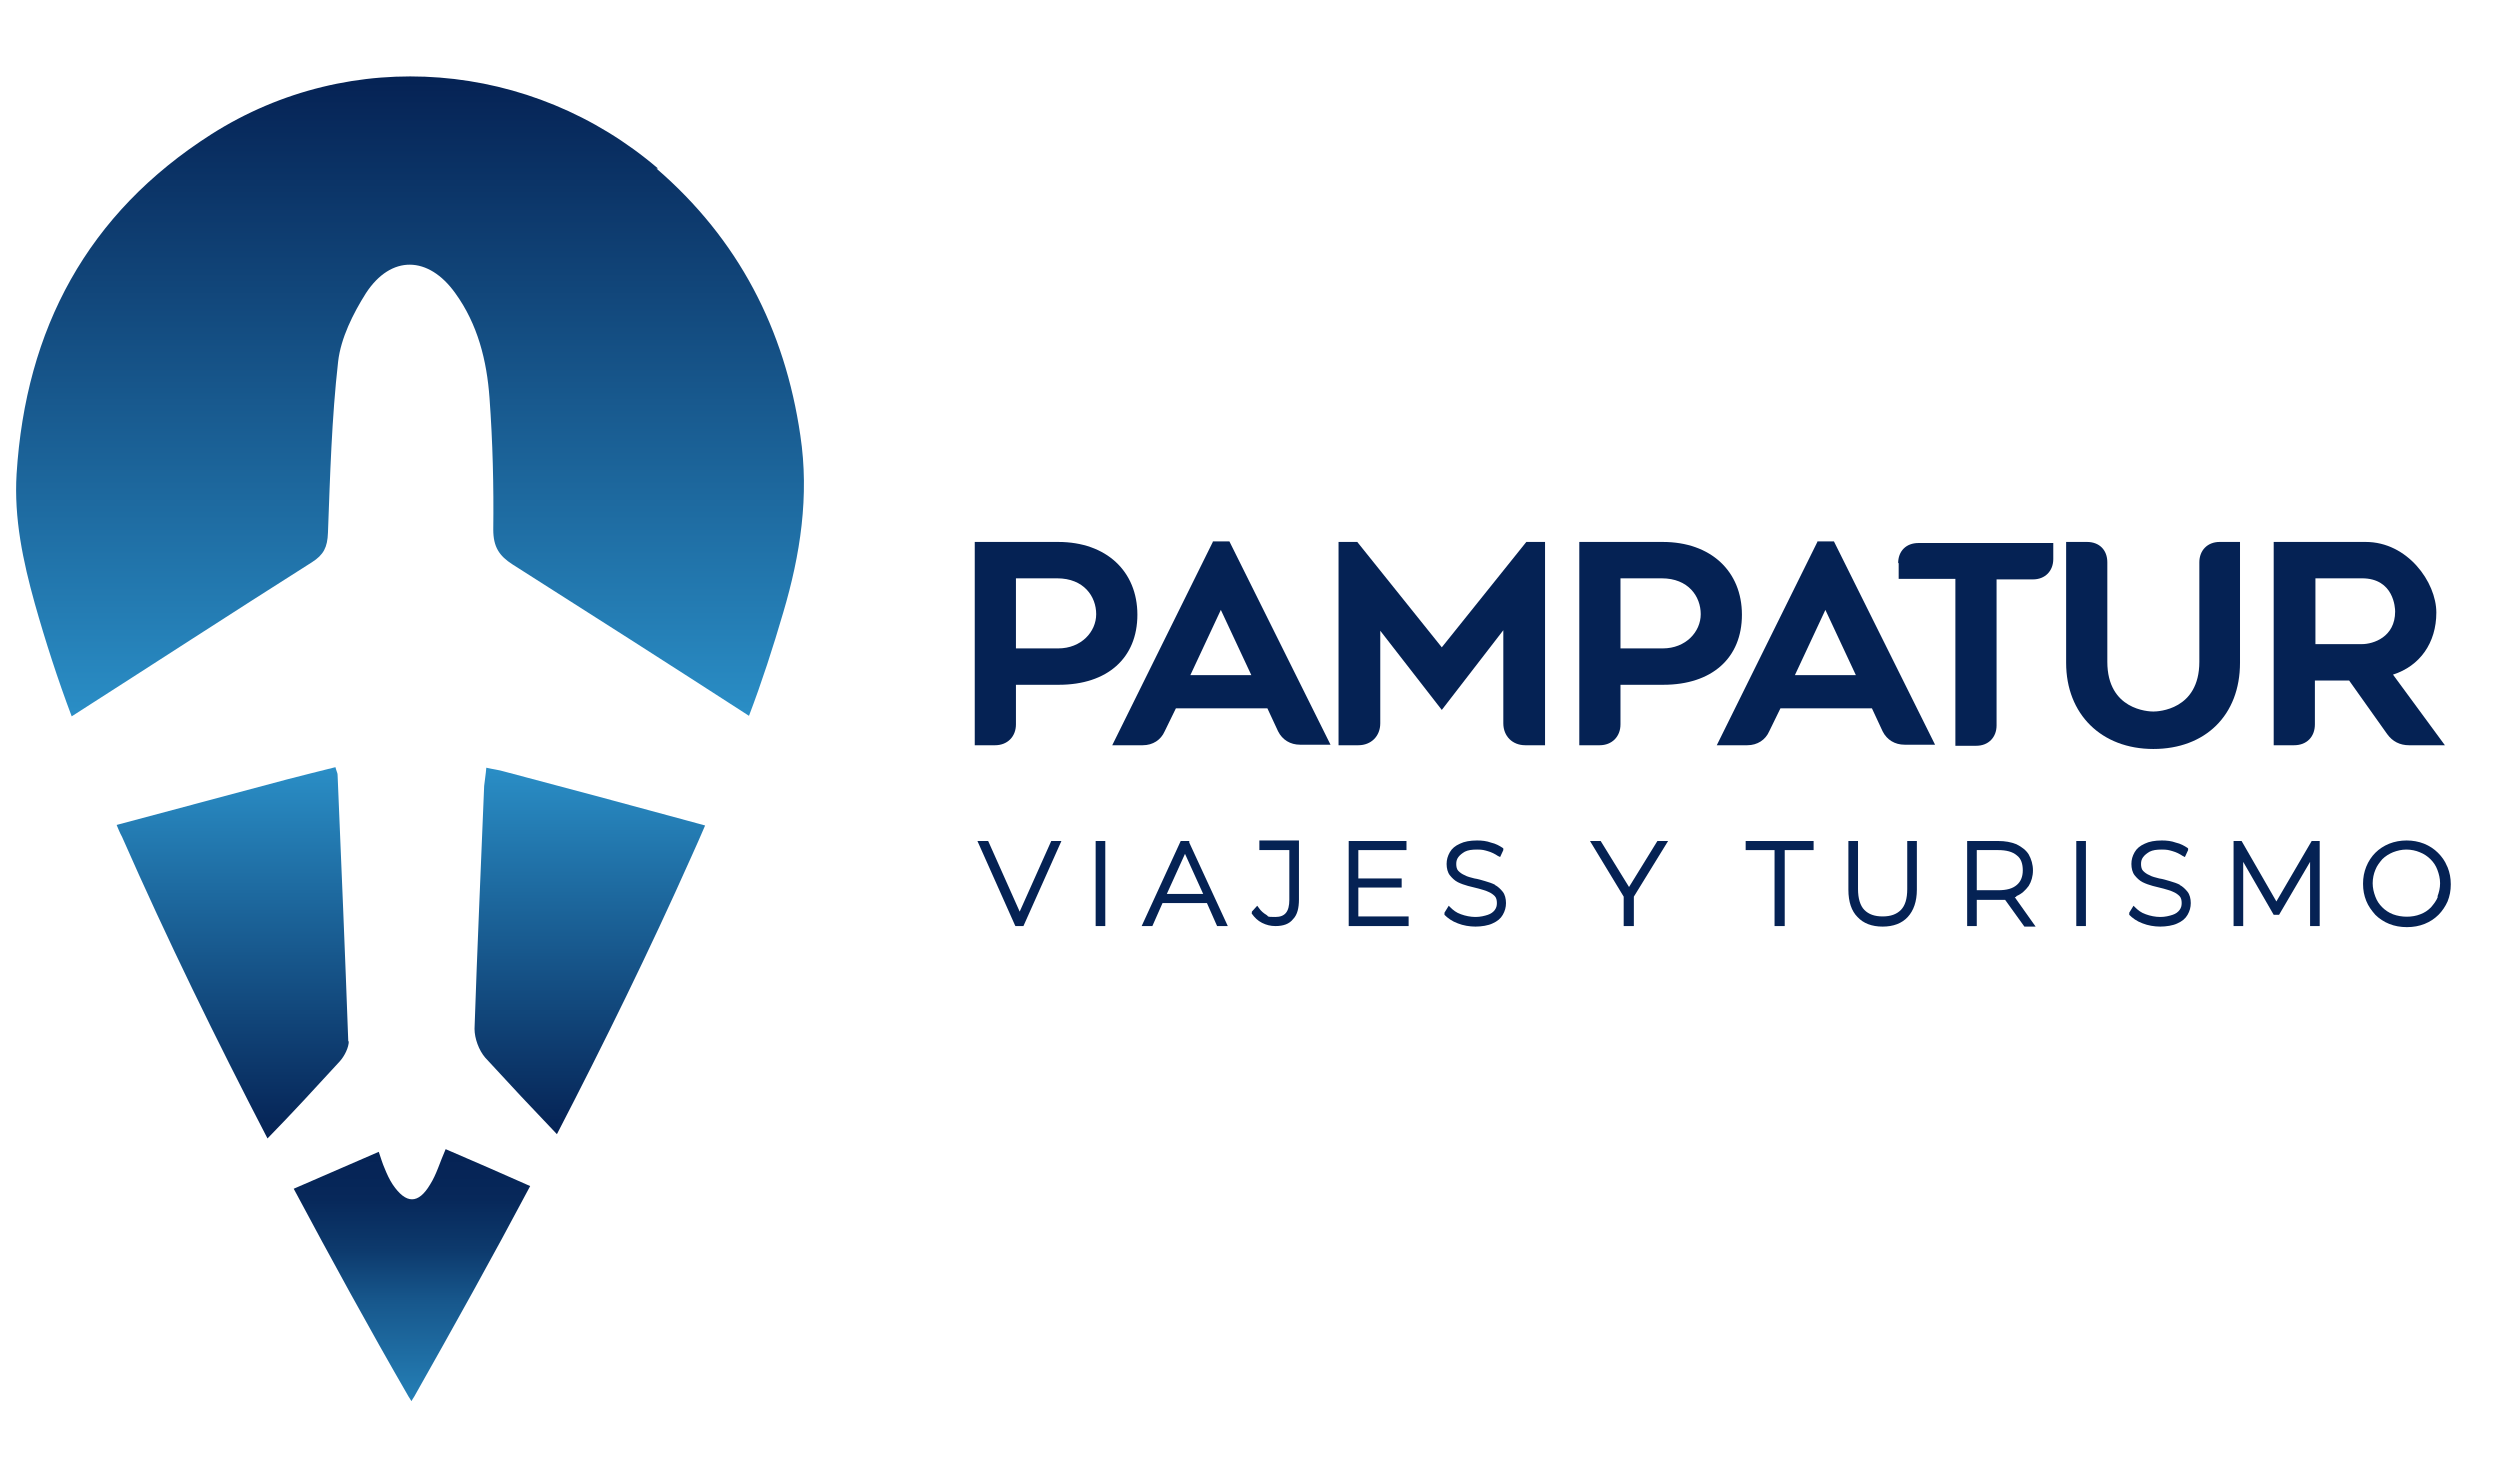
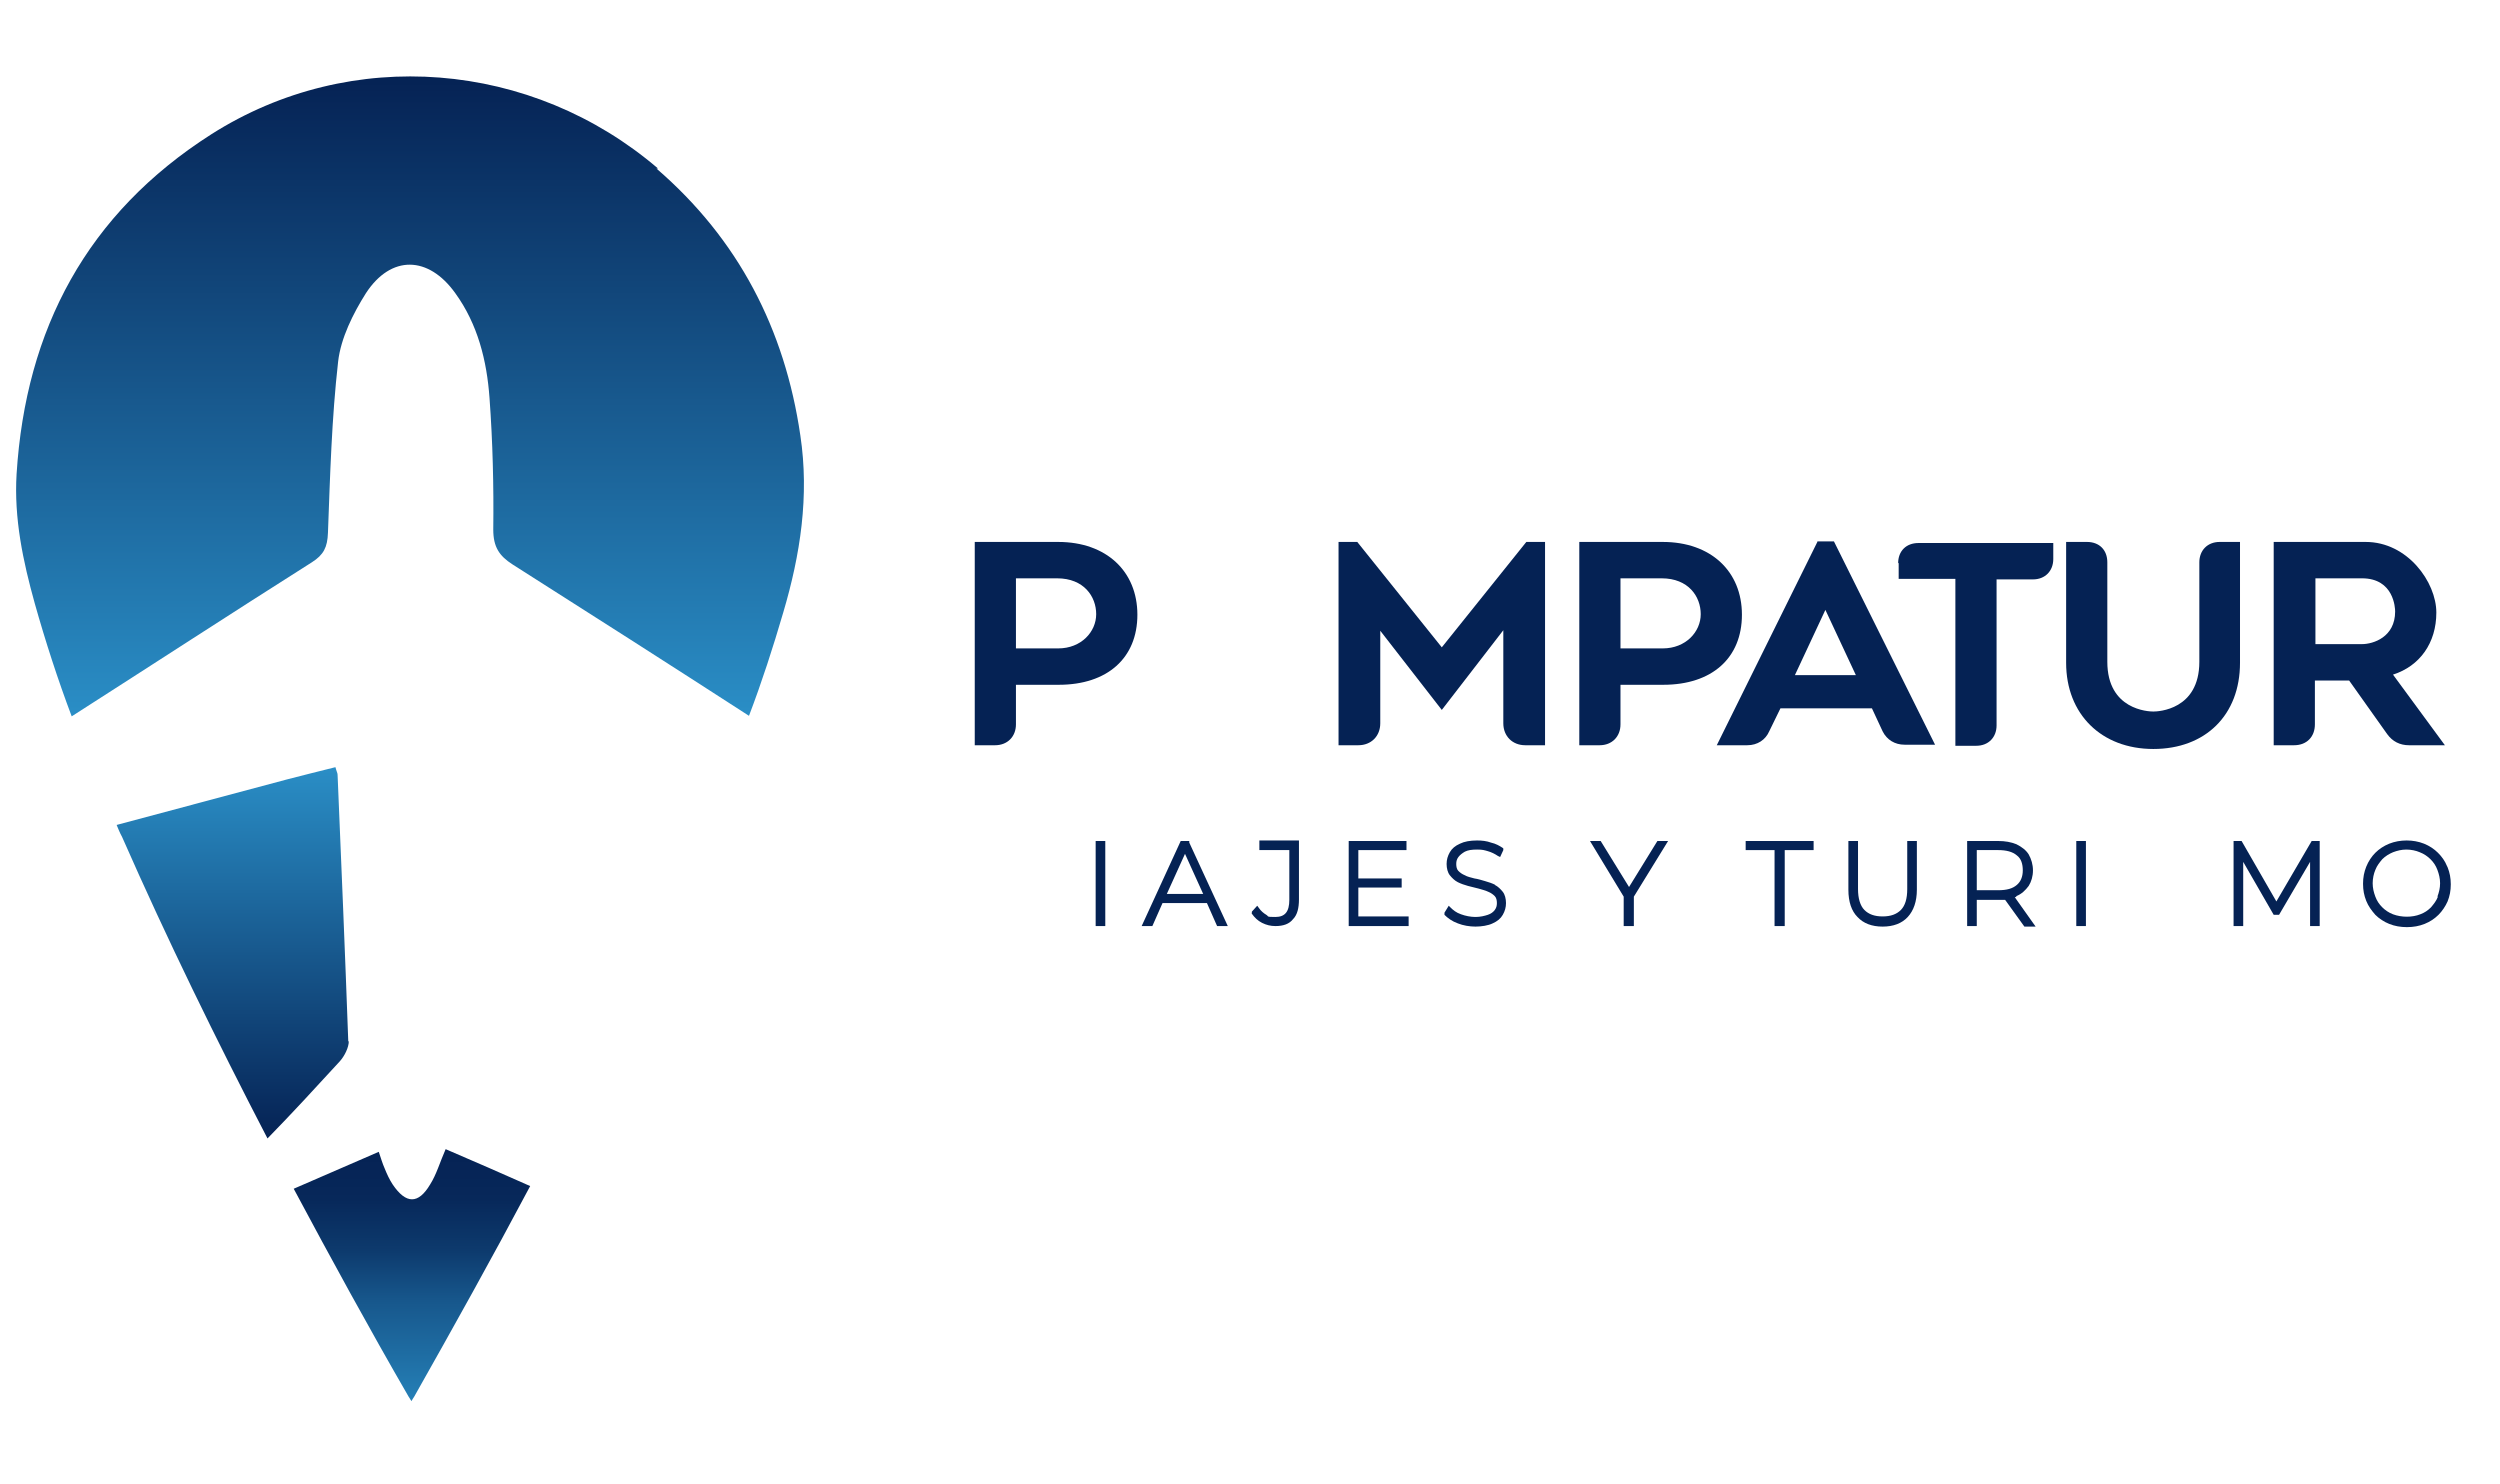
<svg xmlns="http://www.w3.org/2000/svg" xmlns:xlink="http://www.w3.org/1999/xlink" id="Capa_1" version="1.1" viewBox="0 0 467.3 277.3">
  <defs>
    <style>
      .st0 {
        fill: #052254;
      }

      .st1 {
        fill: url(#Degradado_sin_nombre_8);
      }

      .st2 {
        fill: url(#Degradado_sin_nombre_9);
      }

      .st3 {
        fill: url(#Degradado_sin_nombre_81);
      }

      .st4 {
        fill: url(#Degradado_sin_nombre_82);
      }
    </style>
    <linearGradient id="Degradado_sin_nombre_8" data-name="Degradado sin nombre 8" x1="43.4" y1="143.5" x2="43.4" y2="212.9" gradientUnits="userSpaceOnUse">
      <stop offset="0" stop-color="#2a8ec6" />
      <stop offset="1" stop-color="#052254" />
    </linearGradient>
    <linearGradient id="Degradado_sin_nombre_81" data-name="Degradado sin nombre 8" x1="76.7" y1="133.9" x2="76.7" y2="14.3" xlink:href="#Degradado_sin_nombre_8" />
    <linearGradient id="Degradado_sin_nombre_82" data-name="Degradado sin nombre 8" x1="110.3" y1="143.5" x2="110.3" y2="212" xlink:href="#Degradado_sin_nombre_8" />
    <linearGradient id="Degradado_sin_nombre_9" data-name="Degradado sin nombre 9" x1="76.9" y1="262" x2="76.9" y2="214.8" gradientUnits="userSpaceOnUse">
      <stop offset="0" stop-color="#2a8ec6" />
      <stop offset="0" stop-color="#2580b7" />
      <stop offset=".4" stop-color="#17578c" />
      <stop offset=".6" stop-color="#0d3a6d" />
      <stop offset=".8" stop-color="#07285a" />
      <stop offset="1" stop-color="#052254" />
    </linearGradient>
  </defs>
  <g>
    <path class="st1" d="M65.1,194.7c-.6-16.6-1.3-33.3-2-49.9,0-.3-.2-.6-.4-1.4-3.1.8-6.1,1.5-9.1,2.3-10.6,2.8-21.2,5.7-31.8,8.5.3.7.6,1.5,1,2.2,8.4,19.1,17.6,37.9,27.2,56.4,4.6-4.7,9-9.5,13.5-14.4.9-1,1.7-2.6,1.7-3.8Z" />
    <path class="st3" d="M123,31.5c-23.6-20.2-57.4-23-83.5-6.4C16.3,39.9,4.8,61.5,3.1,88.6c-.5,8.3,1.2,16.3,3.4,24.2,2,7.1,4.3,14.2,6.9,21.1,15-9.6,29.9-19.3,44.9-28.8,2.2-1.4,2.9-2.8,3-5.5.4-10.7.7-21.4,1.9-32,.5-4.4,2.8-9,5.2-12.8,4.7-7.2,11.7-7,16.7,0,4.2,5.8,5.9,12.6,6.4,19.6.6,8.2.8,16.4.7,24.6,0,3.2,1.1,4.9,3.6,6.5,14.8,9.4,29.5,18.8,44.2,28.3,2.4-6.3,4.5-12.8,6.4-19.3,3.2-10.8,4.9-21.8,3.2-33.1-2.9-19.9-11.6-36.7-26.9-49.9Z" />
-     <path class="st4" d="M94.2,144.2c-1-.3-2-.4-3.3-.7-.1,1.3-.3,2.4-.4,3.4-.6,15.1-1.3,30.3-1.8,45.4,0,1.8.8,4,2,5.4,4.4,4.8,8.9,9.6,13.4,14.3,8.8-17,17.3-34.3,25.1-51.8.9-2,1.8-4,2.6-5.9-1.1-.3-2.2-.6-3.3-.9-11.4-3.1-22.9-6.2-34.3-9.2Z" />
    <path class="st2" d="M80.4,221.4c-2.2,3.7-4.5,3.7-7,0-.6-.9-1.1-2-1.5-3-.4-.9-.7-1.9-1.1-3.1-5.3,2.3-10.6,4.6-15.9,6.9,7,13.1,14.1,26.1,21.5,38.9.1.2.3.4.5.8.2-.4.4-.6.5-.8,7.4-13.1,14.7-26.2,21.7-39.4-5.2-2.3-10.4-4.6-15.8-6.9-1.1,2.5-1.7,4.7-2.9,6.6Z" />
  </g>
  <g>
    <path class="st0" d="M189.9,135.4v-7.4h8c9.1,0,14.7-5,14.7-13.1s-5.8-13.6-14.8-13.6h-15.6v38h3.8c2.3,0,3.9-1.6,3.9-3.9ZM189.9,108.1h7.7c5,0,7.3,3.4,7.3,6.7s-2.8,6.4-7.1,6.4h-7.9v-13.1Z" />
-     <path class="st0" d="M226.7,101.3l-18.8,38h5.7c1.9,0,3.4-1,4.1-2.6l2.1-4.3h17.1l2,4.3c.8,1.6,2.3,2.5,4.1,2.5h5.7l-18.9-38h-3.1ZM222.5,126.2l5.7-12.2,5.7,12.2h-11.4Z" />
    <path class="st0" d="M269.5,121l-15.8-19.7h-3.5v38h3.7c2.4,0,4.1-1.7,4.1-4.1v-17.3l11.5,14.8,11.5-14.9v17.4c0,2.4,1.7,4.1,4.1,4.1h3.7v-38h-3.5l-15.8,19.7Z" />
    <path class="st0" d="M302.9,135.4v-7.4h8c9.1,0,14.7-5,14.7-13.1s-5.8-13.6-14.8-13.6h-15.6v38h3.8c2.3,0,3.9-1.6,3.9-3.9ZM302.9,108.1h7.7c5,0,7.3,3.4,7.3,6.7s-2.8,6.4-7.1,6.4h-7.9v-13.1Z" />
    <path class="st0" d="M339.7,101.3l-18.8,38h5.7c1.9,0,3.4-1,4.1-2.6l2.1-4.3h17.1l2,4.3c.8,1.6,2.3,2.5,4.1,2.5h5.7l-18.9-38h-3.1ZM335.5,126.2l5.7-12.2,5.7,12.2h-11.4Z" />
    <path class="st0" d="M354.9,105.2v3h10.6v31.2h3.9c2.3,0,3.8-1.6,3.8-3.8v-27.3h6.8c2.3,0,3.8-1.6,3.8-3.8v-3h-25.2c-2.3,0-3.8,1.5-3.8,3.8Z" />
    <path class="st0" d="M418.7,101.3h-3.8c-2.3,0-3.8,1.6-3.8,3.8v18.6c0,9-7.7,9.3-8.6,9.3s-8.6-.3-8.6-9.3v-18.6c0-2.3-1.5-3.8-3.8-3.8h-3.9v22.6c0,9.6,6.6,16.1,16.3,16.1s16.2-6.3,16.2-16.1v-22.6Z" />
    <path class="st0" d="M450.5,139.3h6.5l-9.7-13.2c5-1.6,8.1-5.9,8.1-11.6s-5.4-13.2-13.2-13.2h-17.2v38h3.8c2.4,0,3.9-1.6,3.9-3.9v-8.2h6.4l7.1,10c1,1.4,2.4,2.1,4.1,2.1ZM441.5,120.4h-8.7v-12.3h8.7c6,0,6.2,5.6,6.2,6.2,0,4.8-4.1,6.1-6.2,6.1Z" />
-     <polygon class="st0" points="190.6 170.4 184.8 157.4 184.7 157.2 182.7 157.2 189.7 172.9 189.8 173.1 191.3 173.1 198.4 157.2 196.5 157.2 190.6 170.4" />
    <rect class="st0" x="204.8" y="157.2" width="1.8" height="15.9" />
    <path class="st0" d="M222.3,157.2h-1.6l-7.3,15.9h2l1.9-4.3h8.3l1.9,4.3h2l-7.2-15.6v-.2ZM218.1,167.1l3.4-7.5,3.4,7.5h-6.8Z" />
-     <path class="st0" d="M235.4,158.9h5.6v9.3c0,2.2-.8,3.2-2.6,3.2s-1.2-.1-1.7-.4c-.5-.3-1-.7-1.4-1.3l-.3-.4-1,1.1v.2c-.1,0,0,.2,0,.2.5.7,1.1,1.3,1.9,1.7.8.4,1.6.6,2.5.6,1.5,0,2.6-.4,3.3-1.3.8-.8,1.1-2.1,1.1-3.7v-11h-7.4v1.7Z" />
+     <path class="st0" d="M235.4,158.9h5.6v9.3c0,2.2-.8,3.2-2.6,3.2s-1.2-.1-1.7-.4c-.5-.3-1-.7-1.4-1.3l-.3-.4-1,1.1v.2c-.1,0,0,.2,0,.2.5.7,1.1,1.3,1.9,1.7.8.4,1.6.6,2.5.6,1.5,0,2.6-.4,3.3-1.3.8-.8,1.1-2.1,1.1-3.7v-11h-7.4v1.7" />
    <polygon class="st0" points="253.9 165.9 262 165.9 262 164.2 253.9 164.2 253.9 158.9 262.9 158.9 262.9 157.2 252.1 157.2 252.1 173.1 263.3 173.1 263.3 171.3 253.9 171.3 253.9 165.9" />
    <path class="st0" d="M279.5,165.4c-.6-.3-1.2-.5-1.9-.7-.7-.2-1.3-.4-2-.5-.7-.2-1.3-.3-1.8-.6-.5-.2-.9-.5-1.2-.8-.3-.3-.4-.8-.4-1.3s.1-.9.4-1.3c.3-.4.7-.7,1.2-1,.6-.3,1.3-.4,2.3-.4s1.3.1,2,.3c.7.2,1.3.5,1.9.9l.4.2.6-1.3v-.3c0,0-.1-.1-.1-.1-.6-.4-1.3-.8-2.2-1-.8-.3-1.7-.4-2.6-.4-1.3,0-2.4.2-3.2.6-.9.4-1.5.9-1.9,1.6-.4.7-.6,1.4-.6,2.2s.2,1.6.6,2.1c.4.5.9,1,1.5,1.3.6.3,1.2.5,1.9.7.7.2,1.3.3,2,.5.6.2,1.2.3,1.8.6.5.2.9.5,1.2.8.3.3.4.8.4,1.3s-.1.9-.4,1.3c-.3.4-.7.7-1.3.9-.6.2-1.4.4-2.3.4s-1.9-.2-2.7-.5c-.9-.3-1.5-.8-2-1.3l-.3-.3-.8,1.3v.2c0,0,0,.2,0,.2.6.6,1.4,1.2,2.5,1.6,1,.4,2.2.6,3.3.6s2.4-.2,3.2-.6c.9-.4,1.5-.9,1.9-1.6.4-.7.6-1.4.6-2.2s-.2-1.6-.6-2.1c-.4-.5-.9-1-1.5-1.3Z" />
    <polygon class="st0" points="304.5 165.8 299.2 157.2 297.2 157.2 303.5 167.6 303.5 173.1 305.4 173.1 305.4 167.6 311.8 157.2 309.8 157.2 304.5 165.8" />
    <polygon class="st0" points="326.3 158.9 331.7 158.9 331.7 173.1 333.6 173.1 333.6 158.9 339 158.9 339 157.2 326.3 157.2 326.3 158.9" />
    <path class="st0" d="M356.5,166.2c0,1.8-.4,3.1-1.2,3.9-.8.8-1.9,1.2-3.4,1.2s-2.6-.4-3.4-1.2c-.8-.8-1.2-2.2-1.2-3.9v-9h-1.8v9.1c0,2.3.6,4,1.7,5.1,1.1,1.2,2.7,1.8,4.7,1.8s3.6-.6,4.7-1.8c1.1-1.2,1.7-2.9,1.7-5.1v-9.1h-1.8v9Z" />
    <path class="st0" d="M376.9,167.5h0c1-.4,1.7-1.1,2.3-1.9.5-.8.8-1.8.8-2.9s-.3-2.1-.8-3c-.5-.8-1.3-1.4-2.3-1.9-1-.4-2.1-.6-3.4-.6h-5.8v15.9h1.8v-4.9h4c.4,0,.9,0,1.3,0l3.6,5h2.1l-3.9-5.5c.1,0,.2,0,.3-.1ZM373.5,166.4h-4v-7.5h4c1.5,0,2.7.3,3.5,1,.8.6,1.1,1.6,1.1,2.8s-.4,2.1-1.1,2.7c-.8.7-1.9,1-3.5,1Z" />
    <rect class="st0" x="388.1" y="157.2" width="1.8" height="15.9" />
-     <path class="st0" d="M407.5,165.4c-.6-.3-1.2-.5-1.9-.7-.7-.2-1.3-.4-2-.5-.7-.2-1.3-.3-1.8-.6-.5-.2-.9-.5-1.2-.8-.3-.3-.4-.8-.4-1.3s.1-.9.4-1.3c.3-.4.7-.7,1.2-1,.6-.3,1.3-.4,2.3-.4s1.3.1,2,.3c.7.2,1.3.5,1.9.9l.4.2.6-1.3v-.3c0,0-.1-.1-.1-.1-.6-.4-1.3-.8-2.2-1-.8-.3-1.7-.4-2.6-.4-1.3,0-2.4.2-3.2.6-.9.4-1.5.9-1.9,1.6-.4.7-.6,1.4-.6,2.2s.2,1.6.6,2.1c.4.5.9,1,1.5,1.3.6.3,1.2.5,1.9.7.7.2,1.3.3,2,.5.6.2,1.2.3,1.8.6.5.2.9.5,1.2.8.3.3.4.8.4,1.3s-.1.9-.4,1.3c-.3.4-.7.7-1.3.9-.6.2-1.4.4-2.3.4s-1.9-.2-2.7-.5c-.9-.3-1.5-.8-2-1.3l-.3-.3-.8,1.3v.2c0,0,0,.2,0,.2.6.6,1.4,1.2,2.5,1.6,1,.4,2.2.6,3.3.6s2.4-.2,3.2-.6c.9-.4,1.5-.9,1.9-1.6.4-.7.6-1.4.6-2.2s-.2-1.6-.6-2.1c-.4-.5-.9-1-1.5-1.3Z" />
    <polygon class="st0" points="432.1 157.2 425.5 168.5 419 157.2 417.5 157.2 417.5 173.1 419.3 173.1 419.3 161.1 425 171 426 171 431.8 161.1 431.8 173.1 433.6 173.1 433.6 157.2 432.1 157.2" />
    <path class="st0" d="M457.4,161.9c-.4-1-1-1.8-1.7-2.5-.7-.7-1.6-1.3-2.6-1.7-2-.8-4.5-.8-6.5,0-1,.4-1.9,1-2.6,1.7-.7.7-1.3,1.6-1.7,2.6-.4,1-.6,2-.6,3.2s.2,2.2.6,3.2c.4,1,1,1.8,1.7,2.6.7.7,1.6,1.3,2.6,1.7,1,.4,2.1.6,3.3.6s2.3-.2,3.3-.6c1-.4,1.9-1,2.6-1.7.7-.7,1.3-1.6,1.7-2.5.4-1,.6-2,.6-3.2s-.2-2.2-.6-3.2ZM455.7,167.6c-.3.8-.8,1.4-1.3,2-.6.6-1.2,1-2,1.3-1.5.6-3.5.6-5.1,0-.8-.3-1.5-.8-2-1.3-.6-.6-1-1.2-1.3-2-.3-.8-.5-1.6-.5-2.5s.2-1.8.5-2.5c.3-.8.8-1.4,1.3-2,.6-.6,1.3-1,2-1.3.8-.3,1.6-.5,2.5-.5s1.8.2,2.5.5c.8.3,1.5.8,2,1.3.6.6,1,1.2,1.3,2s.5,1.6.5,2.5-.2,1.7-.5,2.5Z" />
  </g>
</svg>